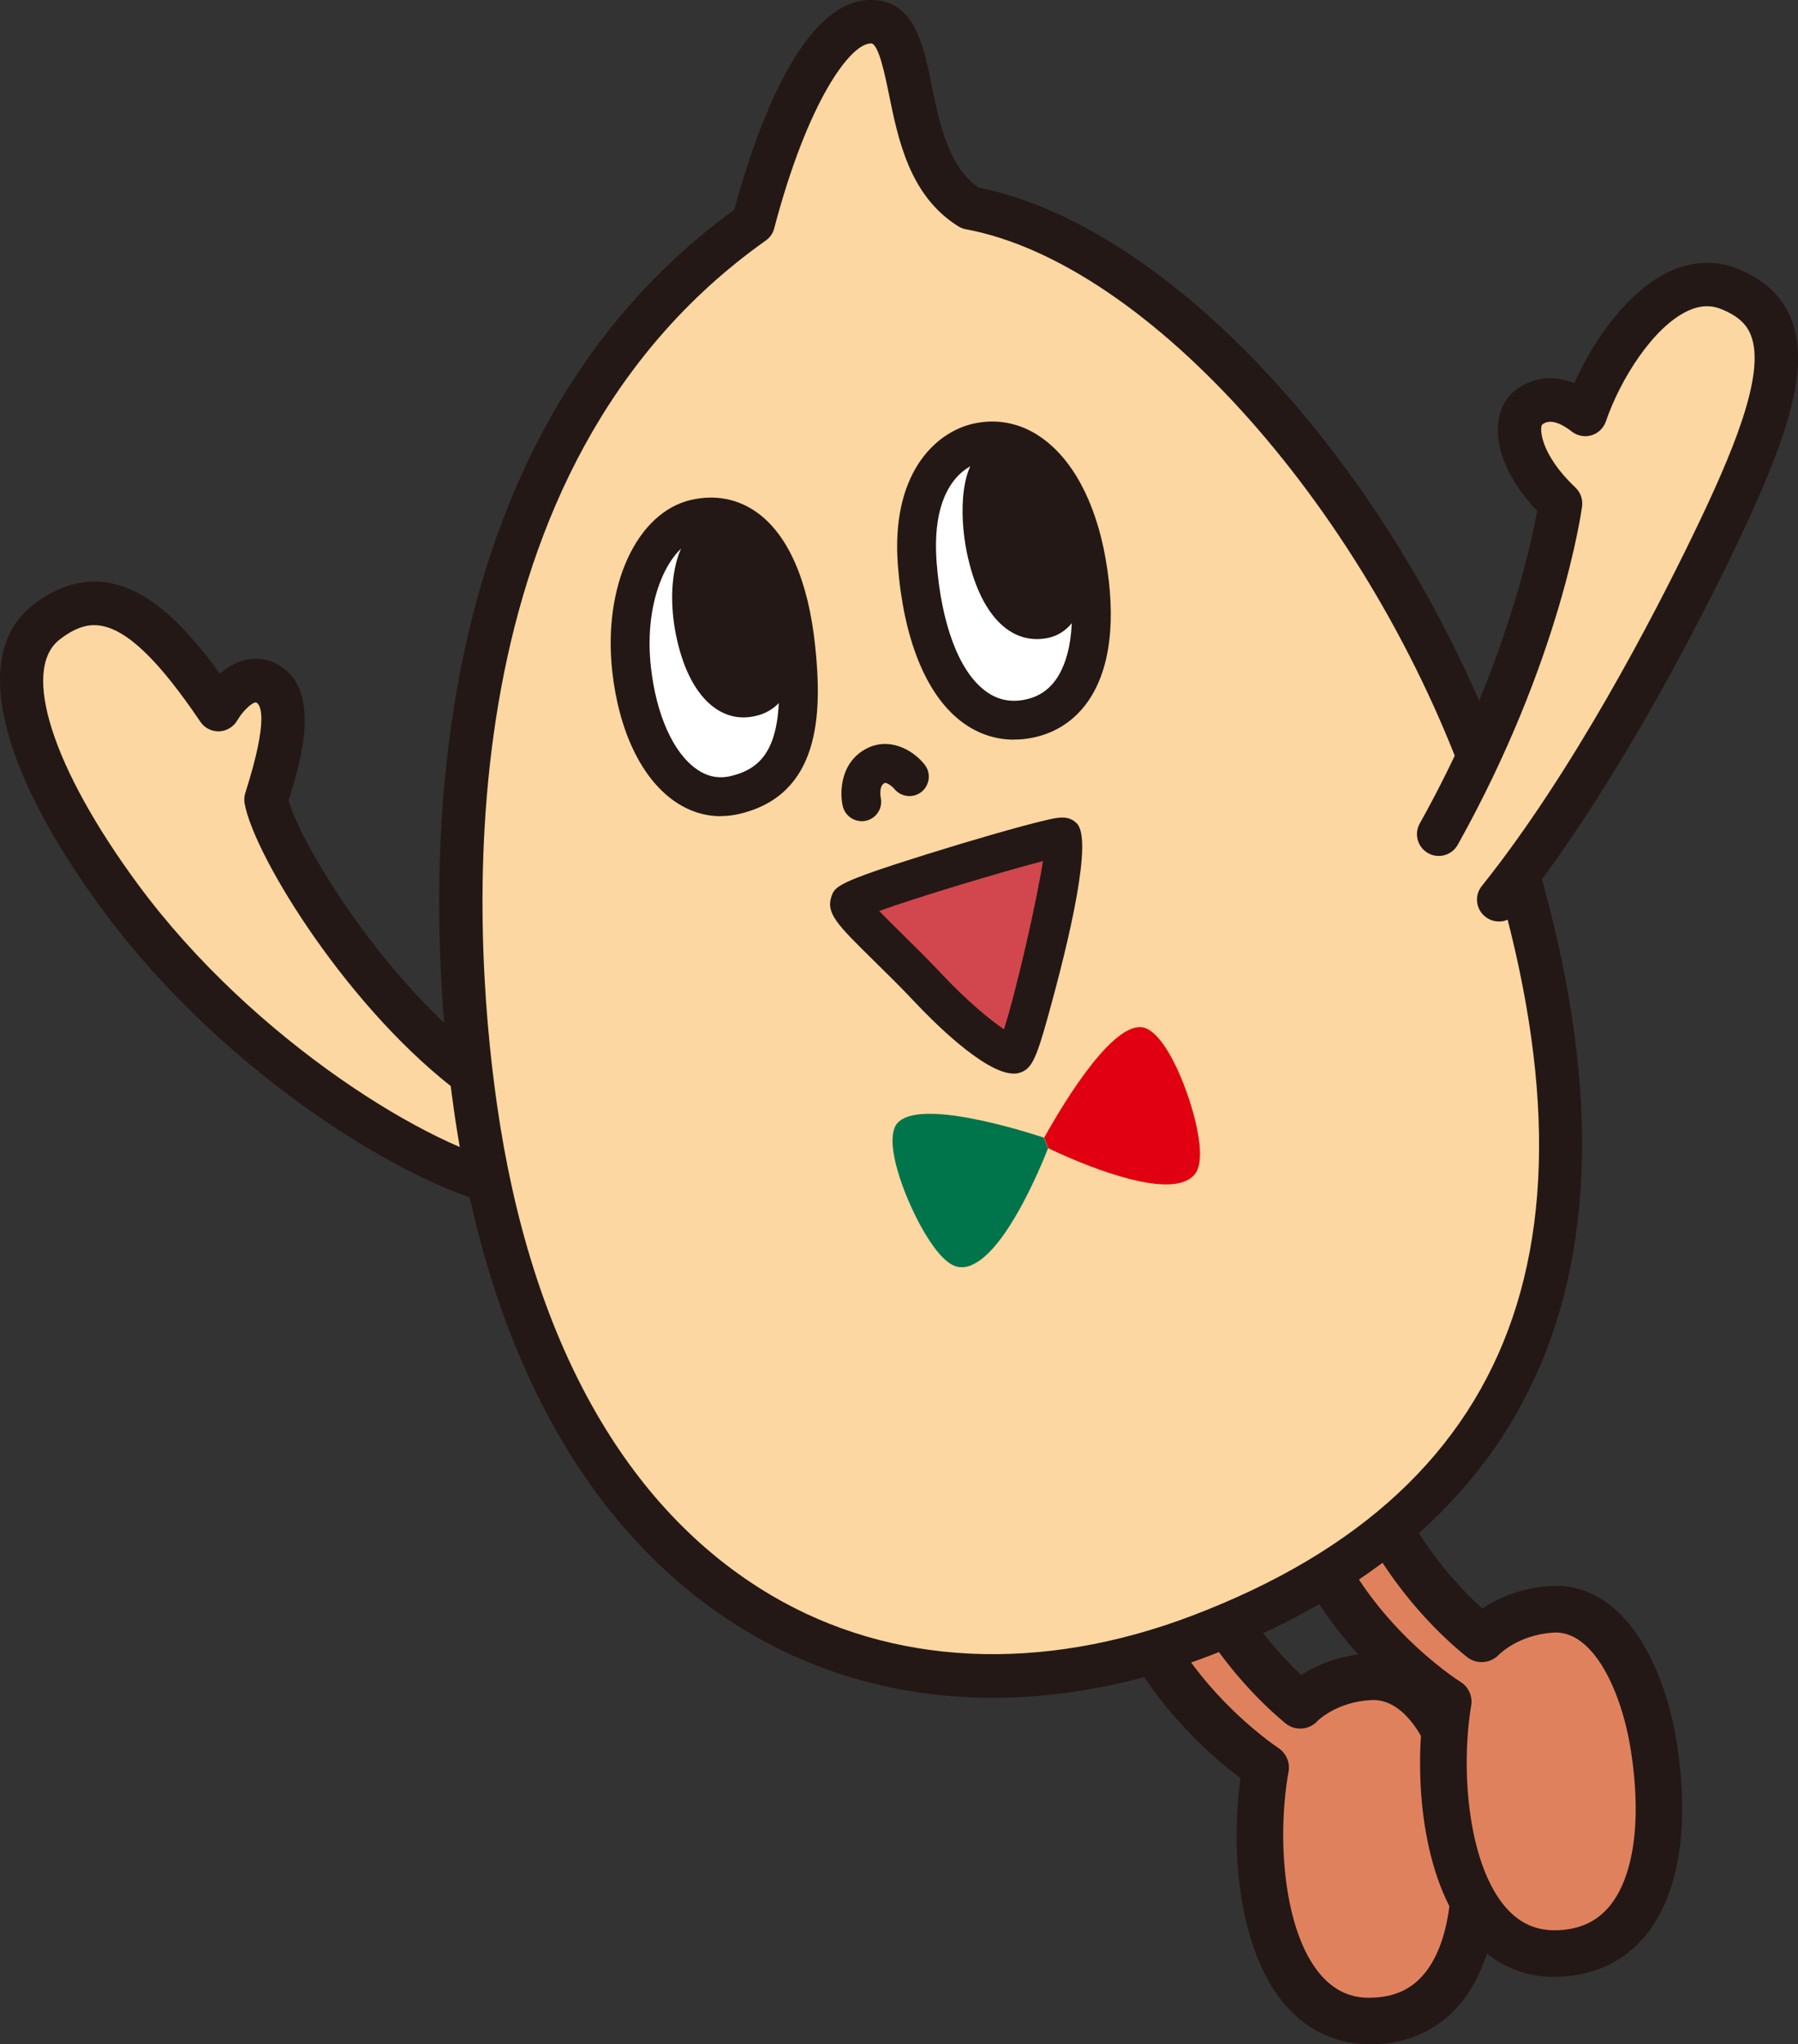
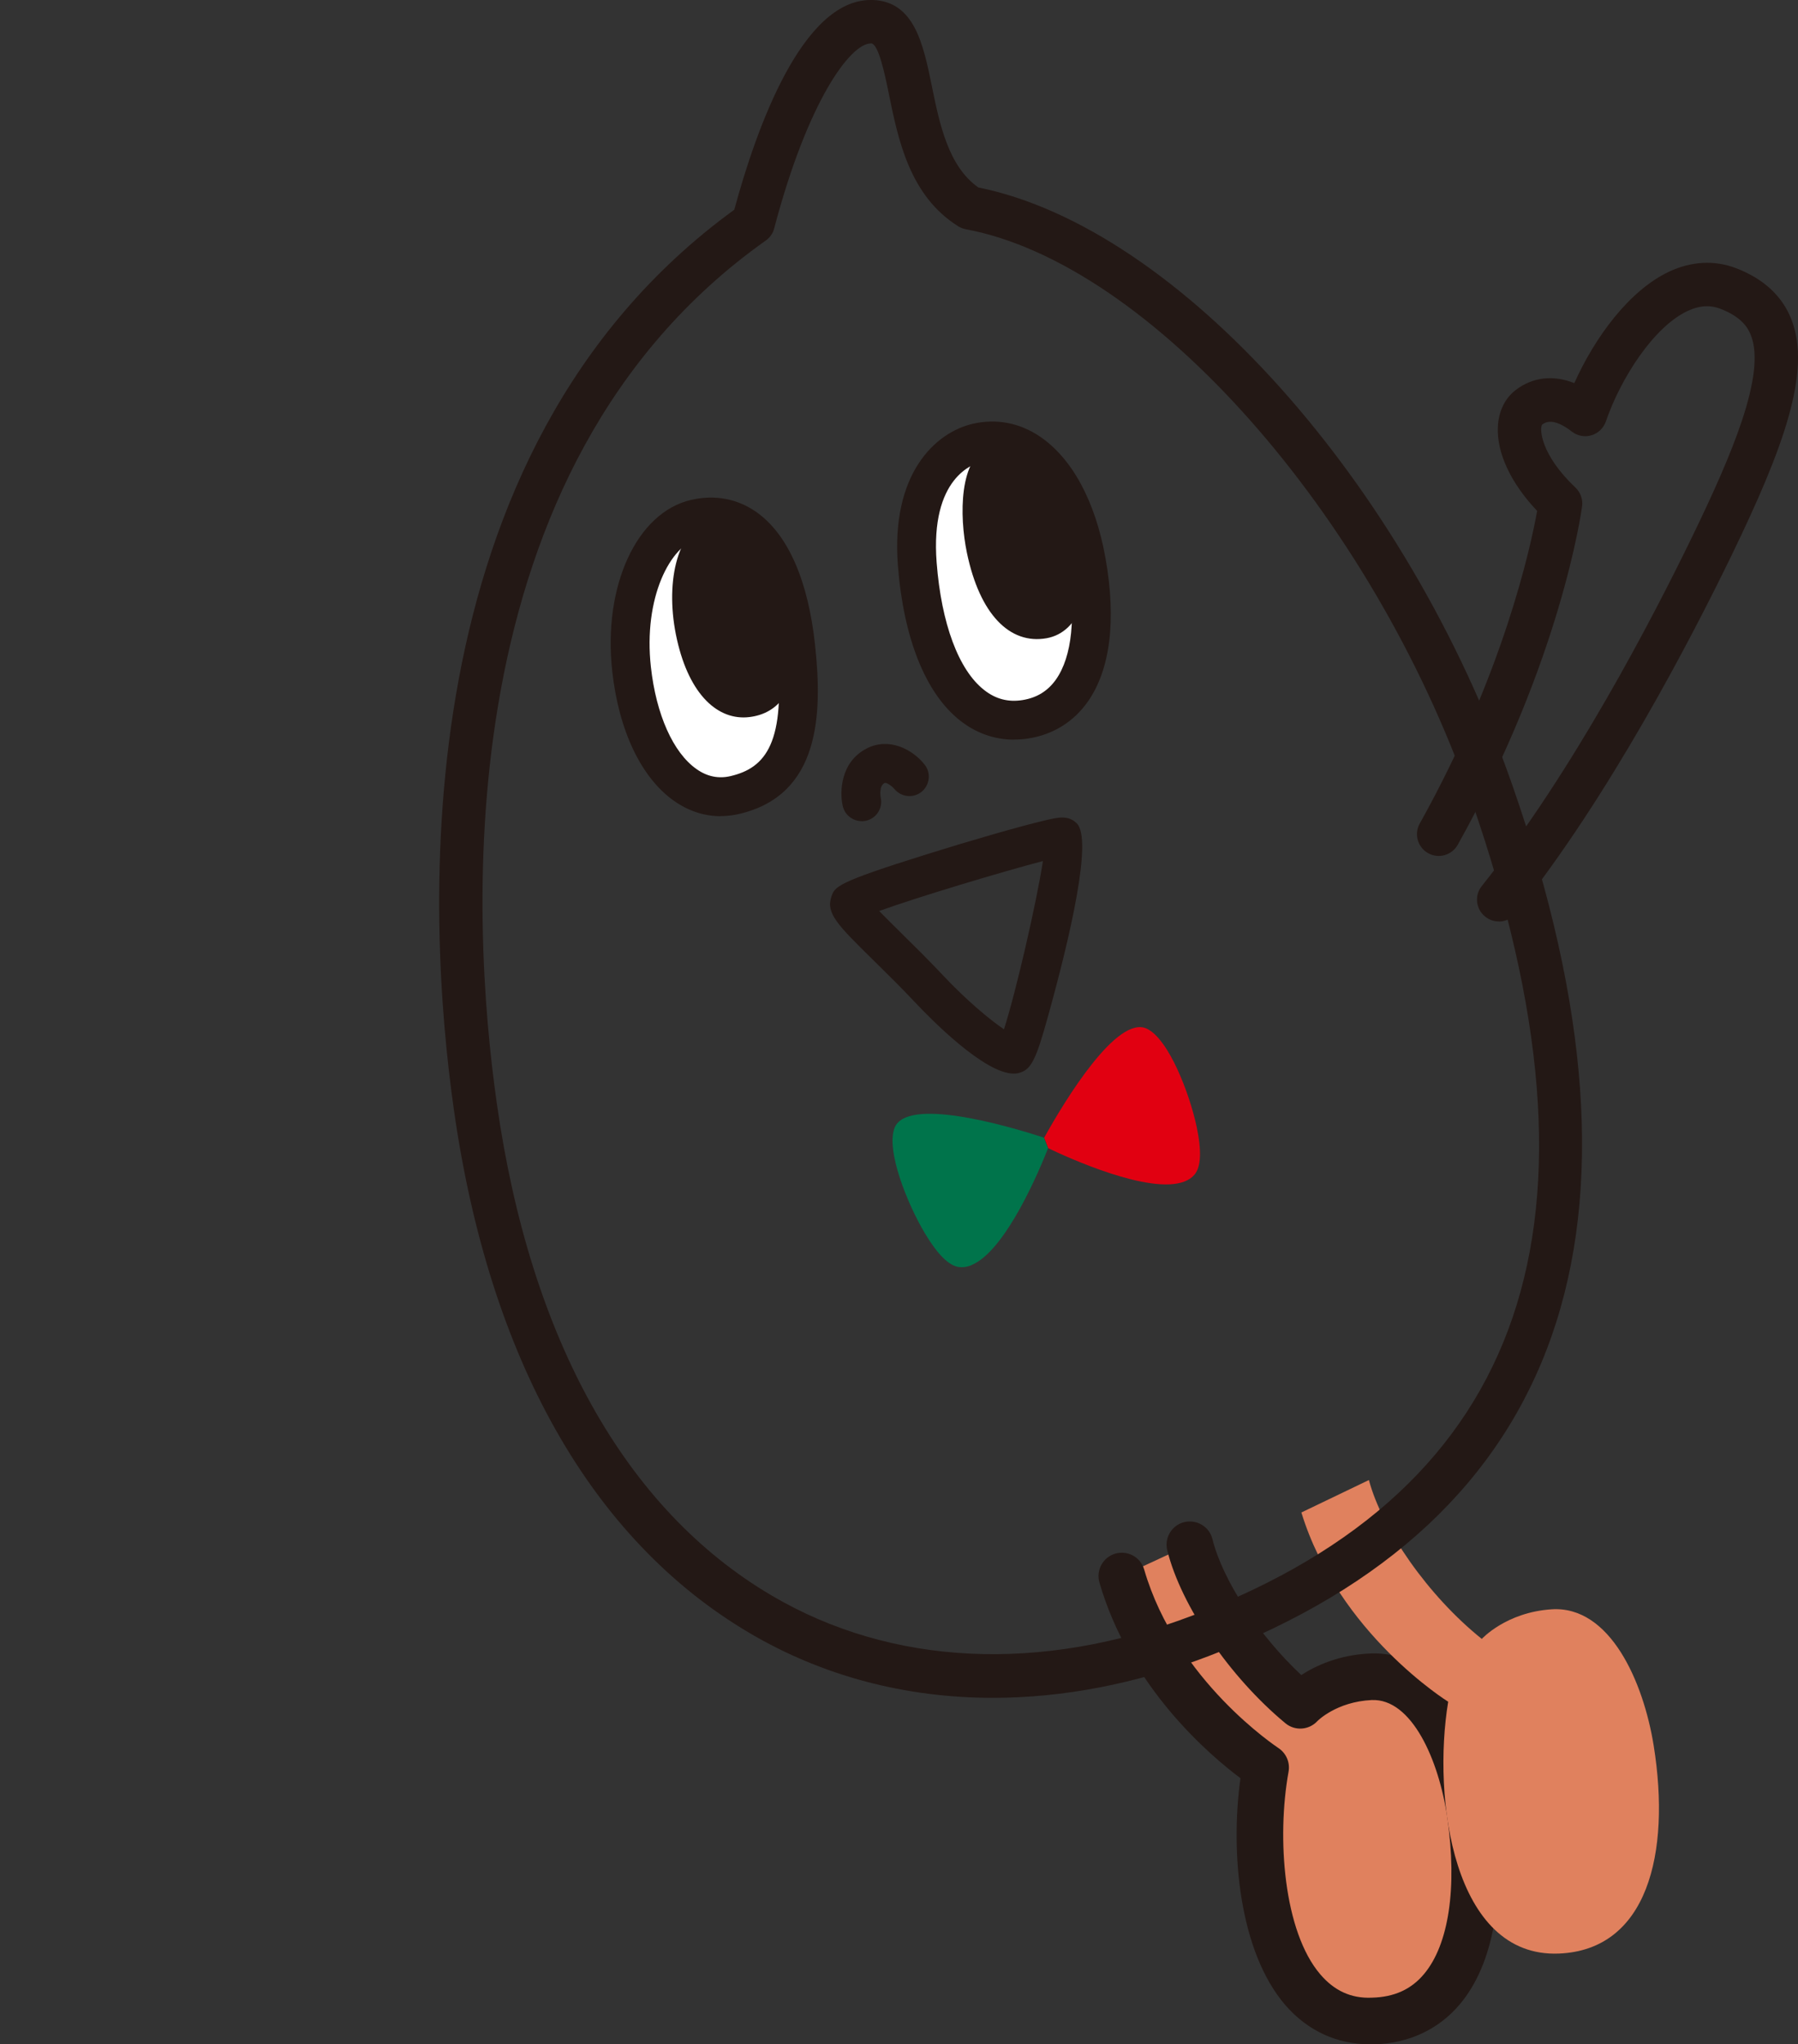
<svg xmlns="http://www.w3.org/2000/svg" id="_レイヤー_1" data-name="レイヤー 1" viewBox="0 0 171.21 194.66">
  <rect x="0" y="0" width="171.21" height="194.66" fill="#333333" stroke="none" />
  <defs>
    <style>
      .cls-1 {
        fill: #00744b;
      }

      .cls-2 {
        fill: #fff;
      }

      .cls-3 {
        fill: #fcd7a1;
      }

      .cls-4 {
        fill: #d2474d;
      }

      .cls-5 {
        fill: #e10011;
      }

      .cls-6 {
        fill: #e0815e;
      }

      .cls-7 {
        fill: #231815;
      }
    </style>
  </defs>
  <g>
-     <path class="cls-3" d="M45.23,102.58c-10.58-7.81-19.15-22.17-19.91-26.46,1.76-5.54,2.52-9.83,0-11.09-2.44-1.22-4.54,2.52-4.54,2.52-6.3-9.32-11.03-12.45-16.38-8.32-5.54,4.28-.65,15.77,7.06,26.2,11.34,15.37,28.72,25.95,37.04,27.46" />
-     <path class="cls-7" d="M48.51,114.98c-.12,0-.25-.01-.37-.03-8.46-1.54-26.49-12.22-38.34-28.27C-.26,73.03-2.75,62.16,3.15,57.6c2.32-1.79,4.71-2.51,7.1-2.12,3.41,.55,6.68,3.17,10.69,8.66,1.5-1.29,3.42-1.91,5.32-.96,4.43,2.21,2.49,9,1.22,13.03,1.17,4.25,9.23,17.5,18.99,24.7,.92,.68,1.12,1.98,.44,2.9-.68,.92-1.98,1.12-2.9,.44-10.69-7.89-19.83-22.73-20.72-27.76-.06-.33-.03-.67,.07-.99,2.33-7.31,1.39-8.43,1.05-8.6-.29-.13-1.28,.76-1.81,1.69-.36,.62-1.01,1.02-1.72,1.05-.72,.02-1.4-.31-1.8-.91-3.94-5.83-6.95-8.74-9.49-9.15-.78-.13-2.05-.13-3.9,1.31-3.72,2.87-.72,12.25,7.46,23.34,11.06,14.99,28.15,25.28,35.74,26.65,1.13,.21,1.87,1.28,1.67,2.41-.18,1-1.06,1.7-2.04,1.7Z" />
-   </g>
+     </g>
  <g>
    <path class="cls-6" d="M106.84,150.07c3.36,11.6,13.7,18.23,13.7,18.23-1.67,9.19,.09,24.39,10.17,24.14,8.41-.21,10.82-9.3,9.33-19.65-.87-6.07-3.93-13.41-9.52-13.14-4.34,.21-6.69,2.71-6.69,2.71-5.06-4.19-9.33-10.57-10.52-15.29" />
    <path class="cls-7" d="M130.46,194.66c-3.18,0-5.97-1.3-8.09-3.76-4.35-5.08-5.24-14.44-4.25-21.58-2.97-2.22-10.54-8.67-13.43-18.63-.34-1.18,.34-2.41,1.51-2.75,1.18-.34,2.41,.33,2.75,1.51,3.08,10.62,12.68,16.92,12.77,16.99,.75,.49,1.14,1.38,.98,2.26-1.14,6.31-.47,15.23,3.03,19.31,1.31,1.53,2.91,2.3,4.9,2.21,2.11-.05,3.74-.78,4.96-2.24,2.37-2.81,3.18-8.23,2.23-14.87-.8-5.54-3.4-11.4-7.21-11.23-3.36,.16-5.17,2-5.18,2.02-.8,.85-2.13,.94-3.03,.19-5.3-4.39-9.93-11.16-11.25-16.46-.3-1.19,.43-2.4,1.61-2.69,1.19-.29,2.4,.43,2.69,1.61,.99,3.97,4.44,9.19,8.46,12.95,1.38-.89,3.57-1.91,6.49-2.05,7.11-.36,10.8,7.88,11.83,15.04,1.16,8.02,0,14.54-3.23,18.37-2.04,2.41-4.89,3.73-8.24,3.81-.1,0-.2,0-.3,0Z" />
  </g>
  <g>
    <path class="cls-6" d="M123.92,144.02c3.54,11.54,13.98,18.02,13.98,18.02-1.52,9.21,.47,24.39,10.54,23.98,8.4-.34,10.68-9.47,9.03-19.79-.97-6.05-4.14-13.35-9.72-12.99-4.34,.28-6.65,2.82-6.65,2.82-5.12-4.11-9.5-10.43-10.75-15.13" />
-     <path class="cls-7" d="M148.05,188.25c-3.11,0-5.85-1.25-7.96-3.64-4.43-5.01-5.46-14.36-4.58-21.52-3.01-2.17-10.67-8.5-13.71-18.42-.36-1.17,.3-2.41,1.47-2.77,1.17-.36,2.42,.3,2.77,1.47,3.26,10.62,12.93,16.72,13.03,16.78,.76,.47,1.17,1.36,1.02,2.25-1.05,6.33-.24,15.24,3.33,19.27,1.34,1.52,2.95,2.21,4.93,2.13,2.11-.09,3.72-.84,4.93-2.31,2.33-2.85,3.06-8.28,2-14.91-.88-5.53-3.57-11.4-7.39-11.12-3.32,.22-5.09,2.04-5.17,2.11-.8,.83-2.11,.94-3.02,.22-5.36-4.31-10.1-11.01-11.51-16.29-.32-1.19,.39-2.4,1.57-2.72,1.19-.31,2.4,.39,2.72,1.57,1.06,3.96,4.58,9.12,8.66,12.82,1.37-.91,3.54-1.96,6.45-2.15,7.09-.43,10.92,7.71,12.06,14.85,1.28,8,.23,14.54-2.94,18.42-2,2.44-4.83,3.8-8.19,3.94-.16,0-.32,0-.48,0Z" />
+     <path class="cls-7" d="M148.05,188.25Z" />
  </g>
  <g>
-     <path class="cls-3" d="M71.72,21.23c2.52-9.57,6.83-19.37,11.34-19.15,4.96,.24,2.02,13.2,9.29,17.73,17.64,3.28,39.6,26.77,49.67,55.59,14.61,41.83,4.53,68.09-27.72,80.38-31.75,12.09-62.49-4.28-69.04-50.39-4.38-30.8,.5-65.76,26.46-84.16" />
    <path class="cls-7" d="M94.55,161.67c-8.33,0-16.22-2.07-23.19-6.18-15.04-8.87-24.77-26.1-28.14-49.82-2.58-18.13-5.09-62.59,26.7-85.7,2.12-7.82,6.47-19.97,12.99-19.97,.09,0,.17,0,.26,0,3.93,.19,4.75,4.25,5.56,8.18,.73,3.59,1.56,7.65,4.43,9.67,19.01,3.83,40.8,28.16,50.83,56.86,14.73,42.15,4.99,70.07-28.94,83-6.94,2.64-13.85,3.96-20.49,3.96ZM82.91,4.14c-1.91,0-5.98,5.41-9.19,17.61-.12,.47-.41,.88-.81,1.16-30.57,21.66-28.09,64.68-25.6,82.17,3.19,22.43,12.23,38.63,26.14,46.83,11.42,6.74,25.67,7.42,40.11,1.92,31.87-12.14,40.54-37.57,26.5-77.76-9.49-27.17-30.62-50.99-48.09-54.24-.25-.05-.5-.14-.72-.28-4.63-2.89-5.72-8.25-6.6-12.55-.39-1.92-.99-4.83-1.7-4.87-.02,0-.03,0-.05,0Zm-11.19,17.08h0Z" />
  </g>
  <g>
-     <path class="cls-3" d="M136.98,79.43c9.7-17.39,11.59-31.5,11.59-31.5-4.16-3.94-4.66-7.86-3.02-9.13,1.7-1.32,3.69-.66,5.39,.66,1.98-5.76,7.65-14.27,13.61-12,7.32,2.79,5.22,10.58-1.51,24.47-4.44,9.17-12,23.34-20.32,33.73" />
    <path class="cls-7" d="M142.71,87.74c-.45,0-.91-.15-1.29-.46-.89-.71-1.04-2.02-.32-2.91,8.63-10.79,16.28-25.52,20.07-33.34,3.75-7.74,7.02-15.41,5.55-19.12-.28-.71-.89-1.74-2.91-2.51-.99-.38-2.01-.31-3.11,.21-3.26,1.53-6.39,6.45-7.79,10.53-.22,.63-.73,1.12-1.37,1.31-.64,.19-1.33,.06-1.86-.35-1.84-1.43-2.6-.85-2.84-.66-.25,.36-.17,2.82,3.18,5.99,.48,.46,.72,1.12,.63,1.78-.08,.59-2.05,14.7-11.84,32.23-.56,1-1.82,1.36-2.82,.8-1-.56-1.36-1.82-.8-2.82,7.96-14.26,10.56-26.32,11.18-29.77-2.51-2.65-3.86-5.53-3.74-8.02,.07-1.45,.66-2.68,1.66-3.46,1.63-1.27,3.6-1.49,5.62-.69,1.94-4.32,5.2-8.82,9.04-10.62,2.12-.99,4.32-1.1,6.34-.33,2.62,1,4.4,2.63,5.28,4.86,1.95,4.93-.72,12.24-5.67,22.46-3.87,7.98-11.68,23.02-20.56,34.12-.41,.51-1.01,.78-1.62,.78Z" />
  </g>
  <path class="cls-7" d="M82.05,78.19c-.84,0-1.6-.58-1.8-1.43-.31-1.33-.23-4.2,2.28-5.49,2.09-1.08,4.32,.04,5.51,1.53,.64,.8,.5,1.96-.29,2.6-.8,.64-1.96,.5-2.6-.29-.2-.24-.73-.64-.92-.55-.57,.29-.37,1.36-.37,1.37,.23,1-.39,1.99-1.39,2.22-.14,.03-.28,.05-.42,.05Z" />
  <g>
-     <path class="cls-4" d="M80.92,85.98c.25-.76,19.94-6.65,20.32-6.27,.82,.82-3.8,20.45-4.69,20.67-1.01,.25-5-2.95-8.06-6.21-3.91-4.16-7.81-7.43-7.56-8.19Z" />
    <path class="cls-7" d="M96.53,102.23c-2.79,0-7.85-5.14-9.4-6.79-1.38-1.47-2.76-2.82-3.97-4.01-3.38-3.33-4.52-4.45-4-6.03,.33-.98,.45-1.35,9.04-4.04,4.34-1.36,8.96-2.69,11.22-3.22,1.34-.32,2.31-.55,3.12,.27,1.52,1.52-.65,10.83-2.75,18.38-1.17,4.24-1.62,5.09-2.81,5.39-.14,.04-.3,.05-.46,.05Zm-12.82-15.49c.61,.63,1.37,1.38,2.05,2.05,1.24,1.22,2.64,2.6,4.07,4.12,2.18,2.32,4.43,4.2,5.77,5.1,1.11-3.43,3.11-12.09,3.71-16.02-3.82,1-11.97,3.44-15.6,4.76Zm-1.67,.69h0Z" />
  </g>
  <g>
    <g>
      <g>
        <path class="cls-2" d="M93.1,42.15c5.05-1.13,9.04,3.9,10.35,11.33,1.48,8.36-.53,14.16-5.77,15-5.53,.89-9.55-4.8-10.32-14.78-.62-8.02,3.12-10.97,5.75-11.56Z" />
        <path class="cls-7" d="M96.56,70.43c-1.86,0-3.62-.62-5.14-1.82-3.28-2.58-5.38-7.82-5.92-14.76-.67-8.63,3.46-12.67,7.19-13.51h0c2.2-.49,4.38-.08,6.29,1.2,3.09,2.06,5.33,6.19,6.29,11.62,1.05,5.91,.45,10.65-1.72,13.7-1.34,1.88-3.27,3.08-5.58,3.45-.47,.08-.94,.11-1.41,.11Zm-3.06-26.47c-.83,.19-4.93,1.52-4.31,9.61,.45,5.81,2.09,10.23,4.52,12.13,1.1,.87,2.3,1.18,3.67,.96,1.35-.22,2.38-.85,3.16-1.94,1.56-2.2,1.95-6.07,1.09-10.91-.76-4.3-2.52-7.73-4.7-9.18-1.08-.72-2.21-.94-3.43-.66h0Z" />
      </g>
      <path class="cls-7" d="M94.25,42.46c2.94-1.17,6.48,1.86,8.24,7.32,2.11,6.56,.21,10.44-2.82,10.99-3.51,.63-6.38-2.27-7.6-8.14-.73-3.52-.76-9.01,2.18-10.18Z" />
    </g>
    <g>
      <g>
        <path class="cls-2" d="M66.22,49.4c4.8-1.1,8.58,3.06,9.56,12.29,.78,7.37-.08,12.66-5.8,14.02-4.85,1.15-8.96-3.92-9.85-11.99-.82-7.38,2.08-13.39,6.09-14.31Z" />
        <path class="cls-7" d="M68.63,77.72c-1.56,0-3.07-.49-4.45-1.46-3.12-2.2-5.26-6.69-5.88-12.34-.9-8.11,2.33-15.13,7.51-16.32h0c2.27-.52,4.44-.11,6.26,1.19,2.98,2.13,4.9,6.52,5.55,12.7,.69,6.5,.49,14.19-7.21,16.01-.6,.14-1.2,.21-1.79,.21Zm-1.99-26.51c-2.84,.65-5.39,5.75-4.66,12.3,.5,4.53,2.12,8.16,4.34,9.72,1.01,.72,2.11,.94,3.25,.67,3.31-.78,5.33-3.13,4.38-12.02-.53-5.03-1.96-8.61-4.02-10.08-.97-.69-2.04-.89-3.29-.6h0Z" />
      </g>
      <path class="cls-7" d="M67.48,49.58c3.35-1.05,6.76,2.82,7.96,10.06,1.02,6.17-1.45,8.33-4.08,8.64-2.97,.36-5.7-2.09-6.89-7.35-1.2-5.27-.04-10.45,3.02-11.35Z" />
    </g>
  </g>
  <g>
    <path class="cls-1" d="M92.47,120.49c-.39,.15-.77,.21-1.16,.16-.95-.12-2.04-1.21-3.25-3.23-1.65-2.77-3.71-7.86-2.88-10.02,1.13-2.93,10.35-.34,14.23,.93,.08,.21,.33,.85,.39,1-.69,1.77-4,9.84-7.34,11.15Z" />
    <path class="cls-5" d="M99.82,109.33c-.06-.15-.31-.79-.39-1,1.98-3.57,6.96-11.75,9.79-10.37,2.08,1.01,4.04,6.14,4.72,9.29,.49,2.3,.43,3.84-.18,4.58-.25,.3-.57,.52-.96,.67-3.34,1.31-11.26-2.34-12.97-3.16Z" />
  </g>
</svg>